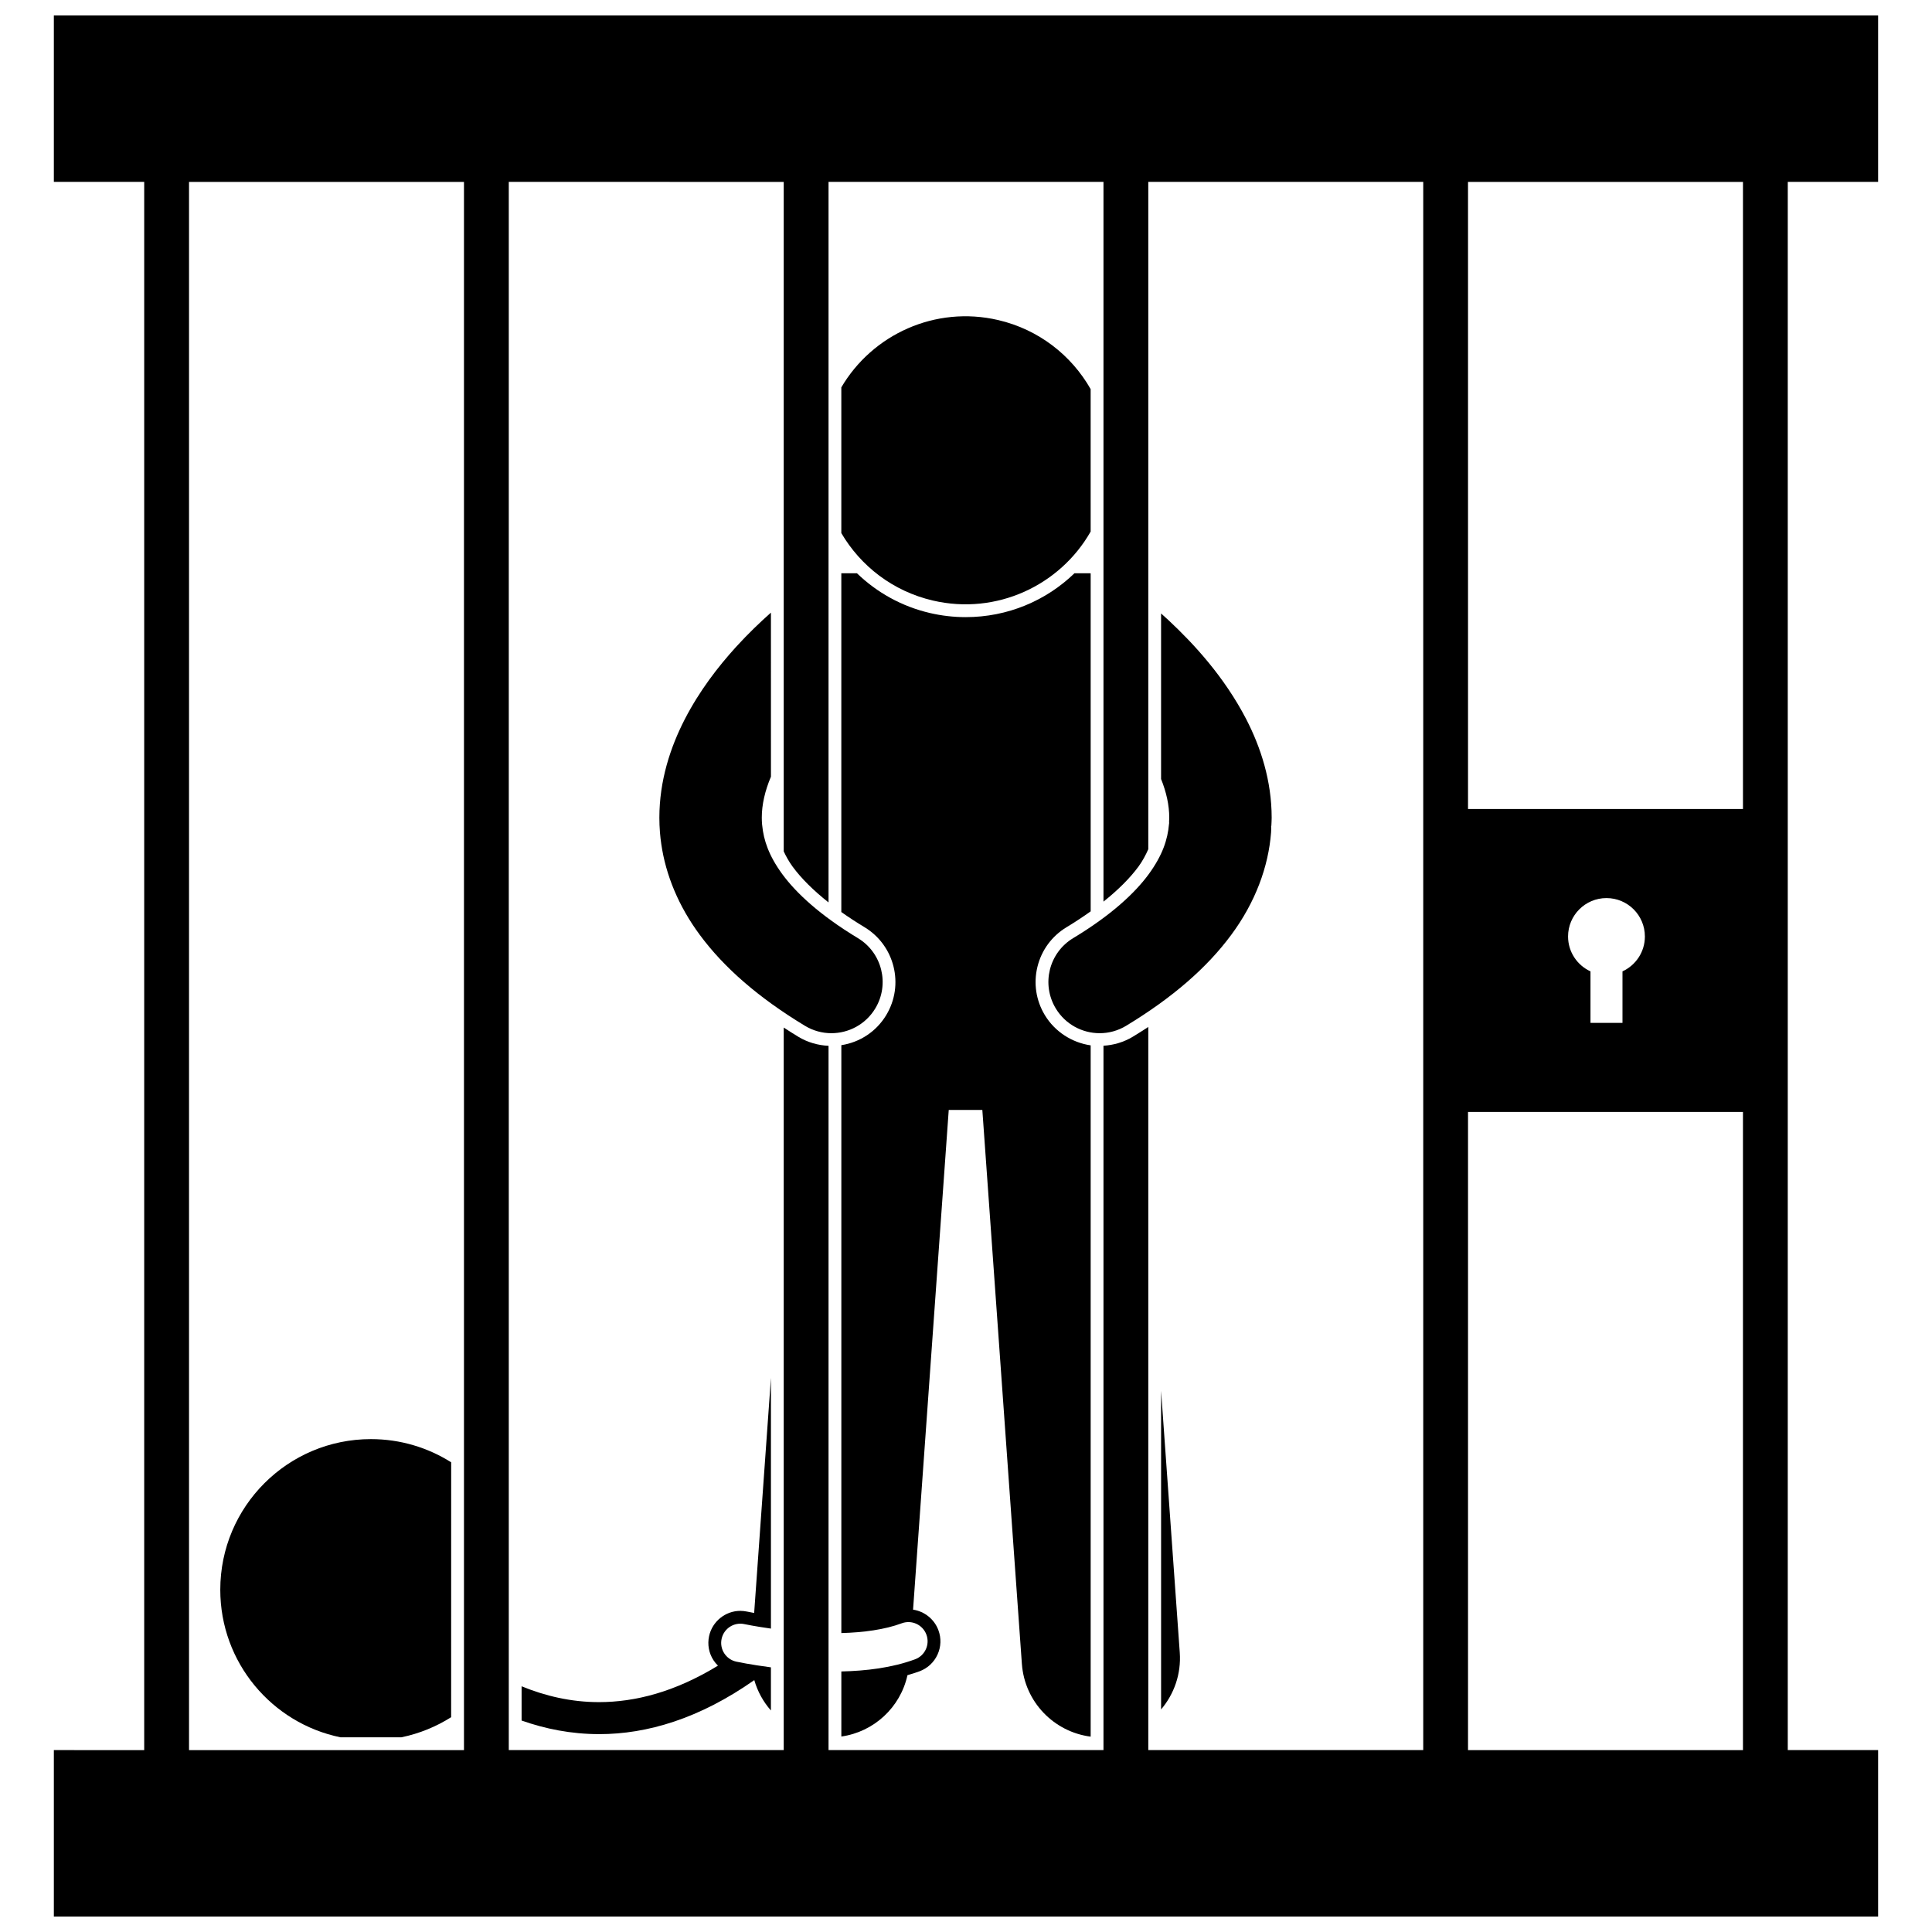
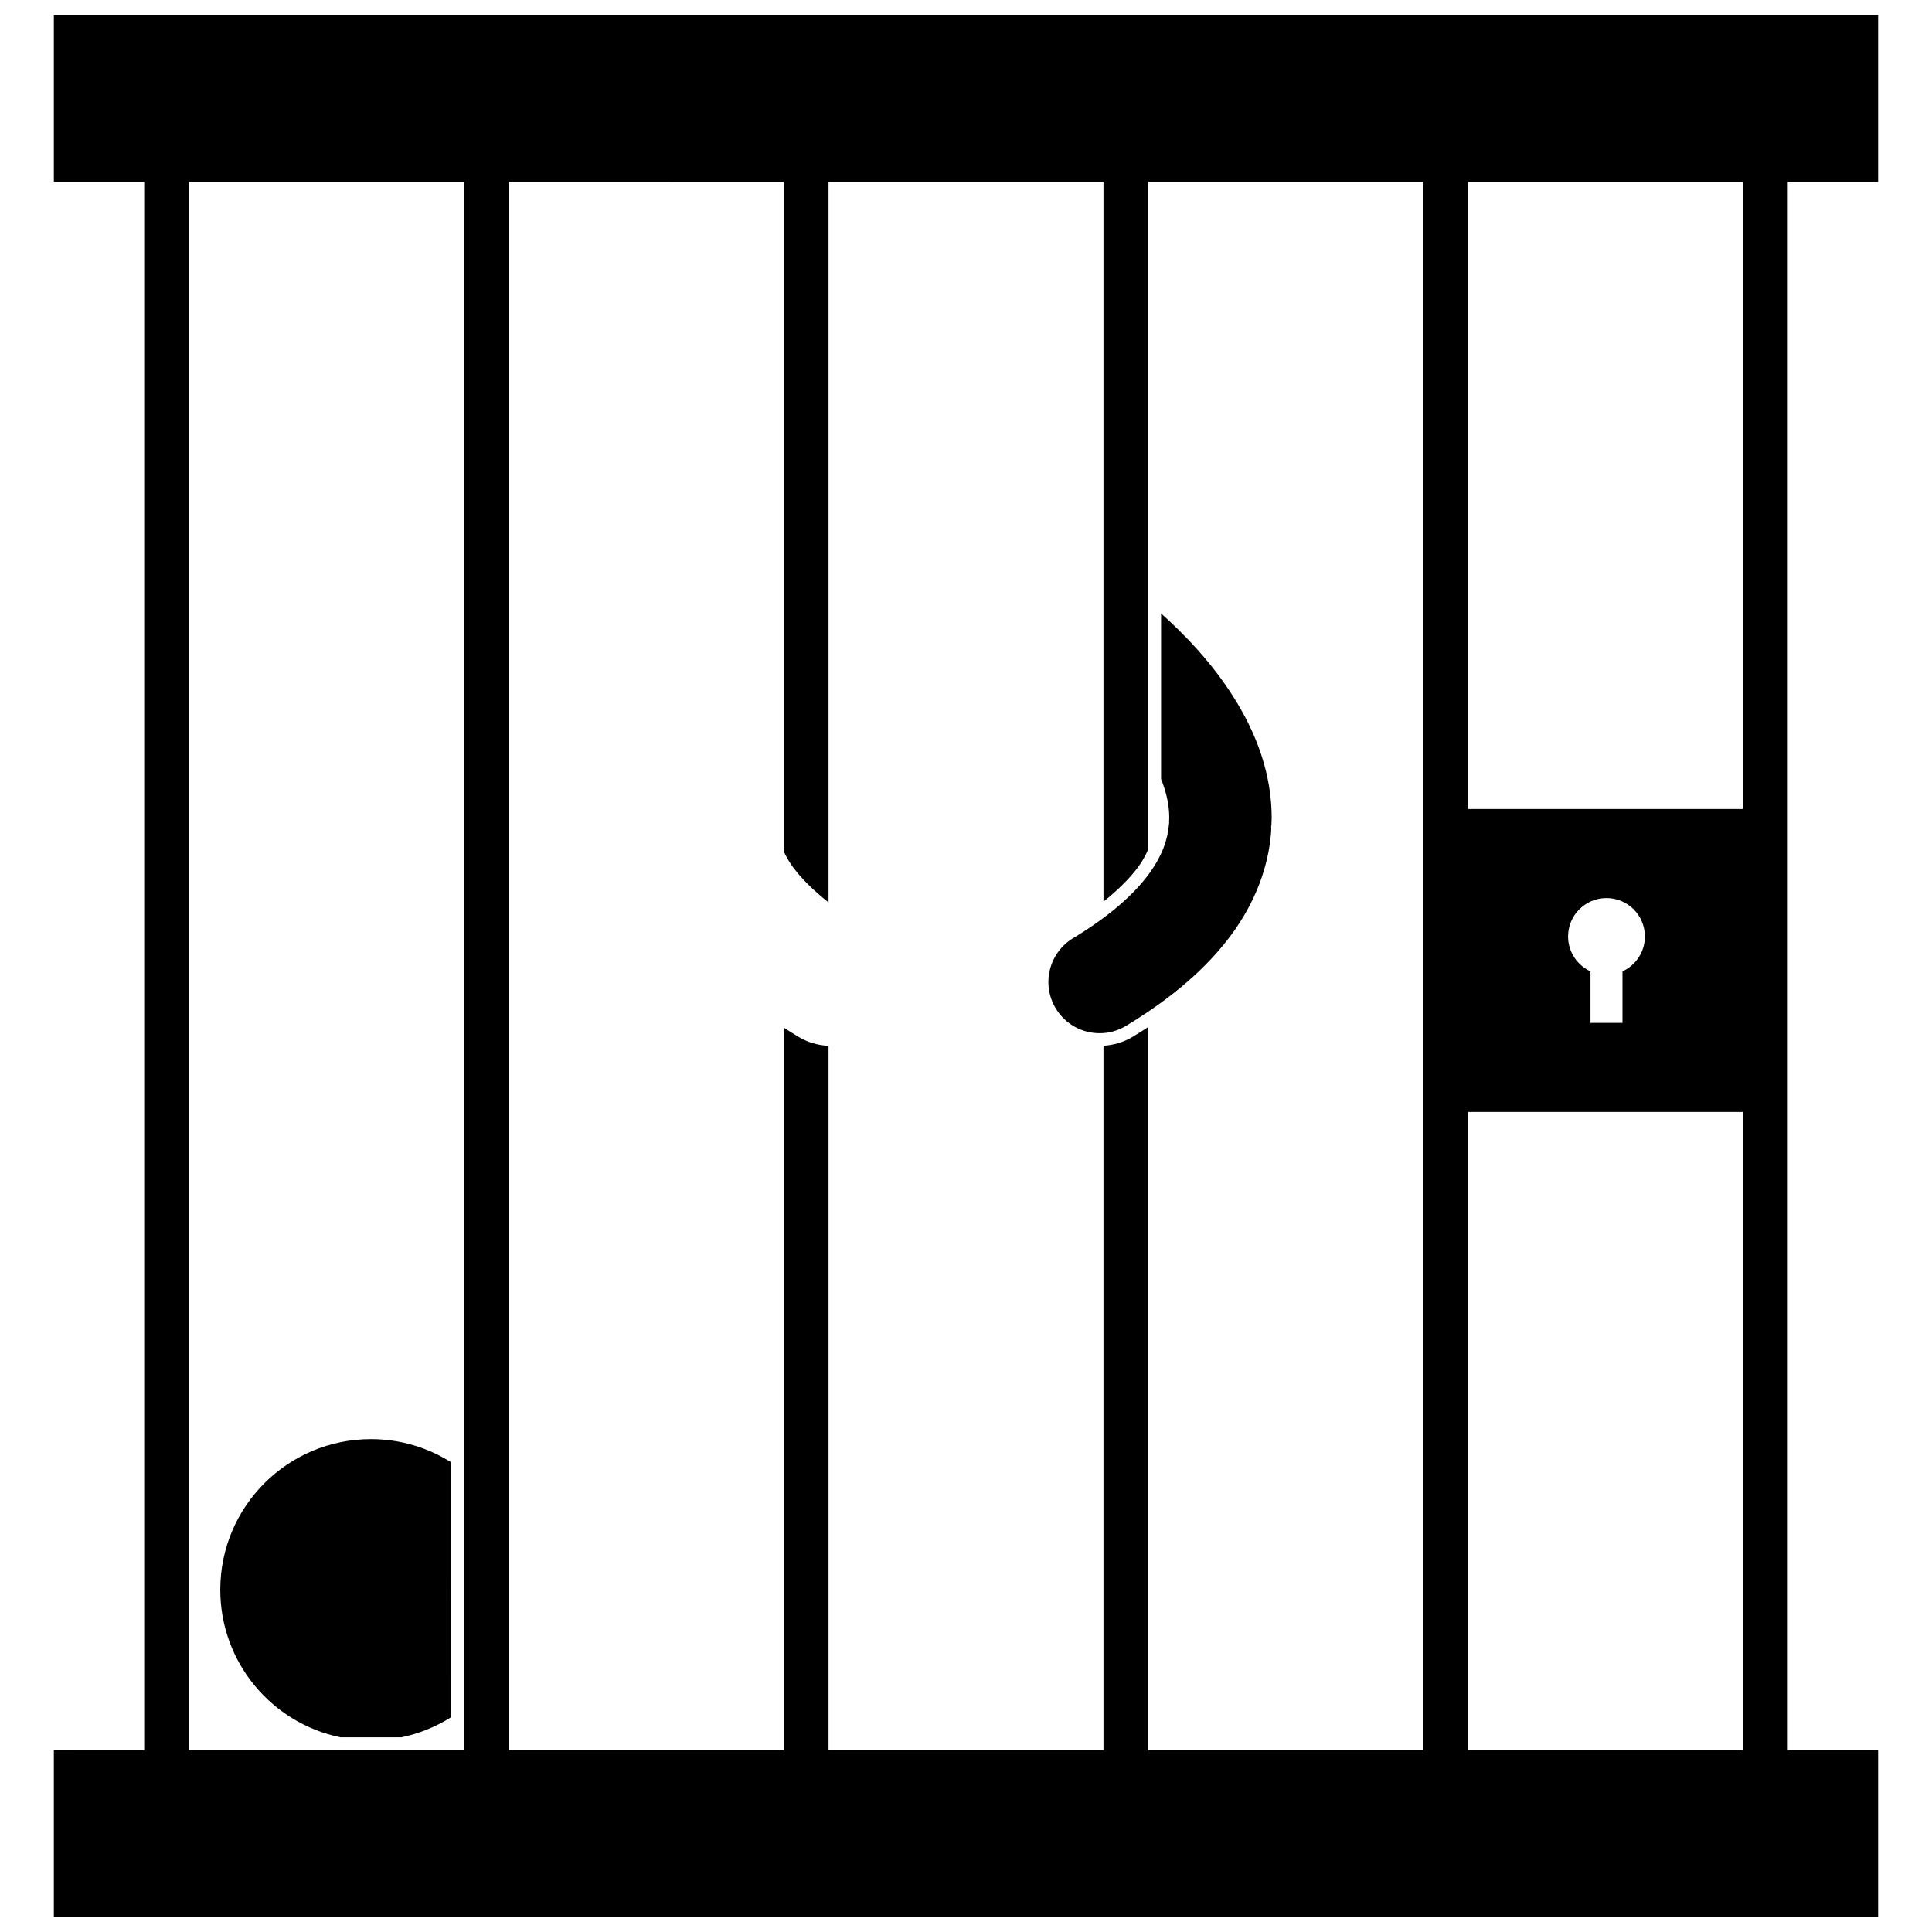
<svg xmlns="http://www.w3.org/2000/svg" width="800px" height="800px" version="1.1" viewBox="144 144 512 512">
  <defs>
    <clipPath id="a">
      <path d="m158 148.09h484v503.81h-484z" />
    </clipPath>
  </defs>
-   <path d="m378.86 413.02c-2.644 4.359-6.973 7.199-11.895 7.961v155.8c5.773-0.148 11.543-0.918 15.996-2.59 2.637-0.98 5.562 0.359 6.543 2.996 0.98 2.633-0.359 5.562-2.996 6.543-6.16 2.273-12.988 3.074-19.543 3.223v17.242c8.598-1.211 15.645-7.684 17.523-16.254 1.098-0.316 2.172-0.652 3.203-1.031 2.125-0.797 3.816-2.363 4.758-4.418 0.945-2.062 1.027-4.367 0.234-6.484-1.082-2.914-3.691-4.981-6.711-5.434l9.453-132.42h8.906l10.477 146.77c0.723 10.129 8.527 18.062 18.23 19.305v-183.2c-4.988-0.719-9.508-3.644-12.145-8.012-2.344-3.879-3.039-8.438-1.953-12.836 1.086-4.398 3.824-8.113 7.703-10.457 2.281-1.379 4.41-2.785 6.398-4.207l-0.004-89.578c-0.129-0.004-0.258-0.02-0.395-0.02h-3.894c-7.519 7.273-17.715 11.629-28.836 11.629-3.168 0-6.352-0.367-9.465-1.09-7.406-1.723-14.016-5.391-19.352-10.539h-3.992c-0.047 0-0.098 0.008-0.145 0.008v89.773c1.918 1.359 3.969 2.703 6.152 4.019 8.008 4.844 10.582 15.293 5.746 23.301z" />
-   <path d="m456.65 581.94-4.949-69.344v84.418c3.434-4.039 5.356-9.371 4.949-15.074z" />
-   <path d="m391.22 303.15c16.848 3.922 33.676-3.977 41.816-18.281l-0.004-37.75c-5.078-8.926-13.719-15.789-24.504-18.301-16.668-3.883-33.336 3.812-41.57 17.84v38.617c5.109 8.715 13.641 15.402 24.262 17.875z" />
-   <path d="m339.05 315.45c-4.769 5.25-9.676 11.605-13.562 19.129-3.863 7.508-6.742 16.332-6.75 26.117 0 1.273 0.051 2.578 0.156 3.906v0.008 0.02c0 0.031 0.008 0.059 0.012 0.086 0.078 0.992 0.195 1.992 0.344 2.992 1.176 8.113 4.539 16.406 10.215 24.059 6.398 8.664 15.547 16.637 27.852 24.082 2.195 1.328 4.617 1.961 7.008 1.961 4.594 0 9.078-2.332 11.629-6.551 3.879-6.414 1.82-14.758-4.59-18.637-10.059-6.074-16.348-11.926-20.051-16.965-3.598-4.93-4.926-8.992-5.316-12.875-0.012-0.113-0.031-0.23-0.039-0.344 0-0.012-0.004-0.02-0.004-0.027-0.047-0.559-0.066-1.129-0.07-1.715-0.004-3.481 0.848-7.133 2.426-10.863l-0.004-43.48c-2.824 2.504-6.008 5.543-9.254 9.098z" />
-   <path d="m343.75 571.43c-0.719-0.133-1.223-0.23-1.512-0.293-0.125-0.027-0.23-0.047-0.332-0.062-0.566-0.117-1.145-0.18-1.719-0.18-3.961 0-7.438 2.82-8.27 6.691-0.48 2.215-0.07 4.484 1.16 6.387 0.344 0.531 0.75 1.008 1.191 1.441-11.512 7.043-22.035 9.652-31.496 9.668-7.434 0.008-14.32-1.645-20.543-4.199v9.078c6.25 2.203 13.113 3.598 20.543 3.602h0.078c12.566 0 26.473-4.074 41.043-14.316 0.867 3.004 2.375 5.746 4.406 8.047v-11.43c-5.445-0.707-9.062-1.488-9.168-1.508-2.75-0.594-4.496-3.305-3.898-6.047 0.594-2.75 3.297-4.496 6.047-3.898 0 0 0.629 0.133 1.859 0.359 1.227 0.223 3.004 0.523 5.164 0.824v-66.434l-4.445 62.289c-0.035-0.008-0.078-0.016-0.109-0.02z" />
  <path d="m263.56 531.52c-6.156-3.883-13.445-6.141-21.262-6.141-22.047 0-39.922 17.871-39.922 39.922 0 19.273 13.66 35.359 31.828 39.098h16.18c4.758-0.98 9.199-2.812 13.172-5.32l0.008-67.559z" />
  <g clip-path="url(#a)">
    <path d="m158.27 192.2h23.945v415.6l-23.945-0.004v44.105h483.45v-44.105h-23.945v-415.6h23.945v-44.105h-483.45zm374.77 415.6v-169.12h72.863v169.12zm26.512-215.62c0-5.621 4.555-10.18 10.18-10.18 5.621 0 10.18 4.555 10.18 10.18 0 4.106-2.438 7.633-5.938 9.242v13.656h-8.48v-13.656c-3.508-1.609-5.941-5.141-5.941-9.242zm46.352-199.97v166.19h-72.863v-166.19zm-254.21 0v177.41c0.625 1.344 1.398 2.734 2.356 4.047 2.301 3.133 5.535 6.332 9.52 9.484v-190.95h72.863v190.74c3.867-3.086 7.019-6.223 9.277-9.289 1.086-1.492 1.934-3.09 2.598-4.606v-176.85h72.863v415.6h-72.863v-191.64c-1.336 0.871-2.695 1.734-4.109 2.59-2.371 1.43-5.035 2.219-7.766 2.383v186.66h-72.863v-186.64c-2.824-0.125-5.582-0.926-8.012-2.398-1.328-0.805-2.606-1.617-3.863-2.438v191.48h-72.863v-415.6zm-157.6 0h72.863v415.6l-72.863-0.004z" />
  </g>
  <path d="m428.39 392.62c-6.418 3.879-8.473 12.219-4.594 18.637 2.551 4.219 7.031 6.551 11.625 6.551 2.394 0 4.816-0.633 7.012-1.961 12.301-7.449 21.449-15.418 27.848-24.086 6.402-8.629 9.871-18.07 10.566-27.16 0.047-0.59 0.043-1.168 0.016-1.738 0.02 0.004 0.035 0.008 0.055 0.012 0.031-0.727 0.086-1.445 0.086-2.18-0.004-9.789-2.883-18.617-6.746-26.117-5.844-11.273-13.918-19.973-20.516-26.148-0.699-0.648-1.379-1.266-2.047-1.859v43.871c1.414 3.523 2.172 6.965 2.164 10.254 0 0.41-0.027 0.855-0.047 1.301h0.039c-0.016 0.148-0.047 0.293-0.059 0.441-0.352 3.988-1.656 8.137-5.359 13.215-3.699 5.047-9.984 10.898-20.043 16.969z" />
</svg>